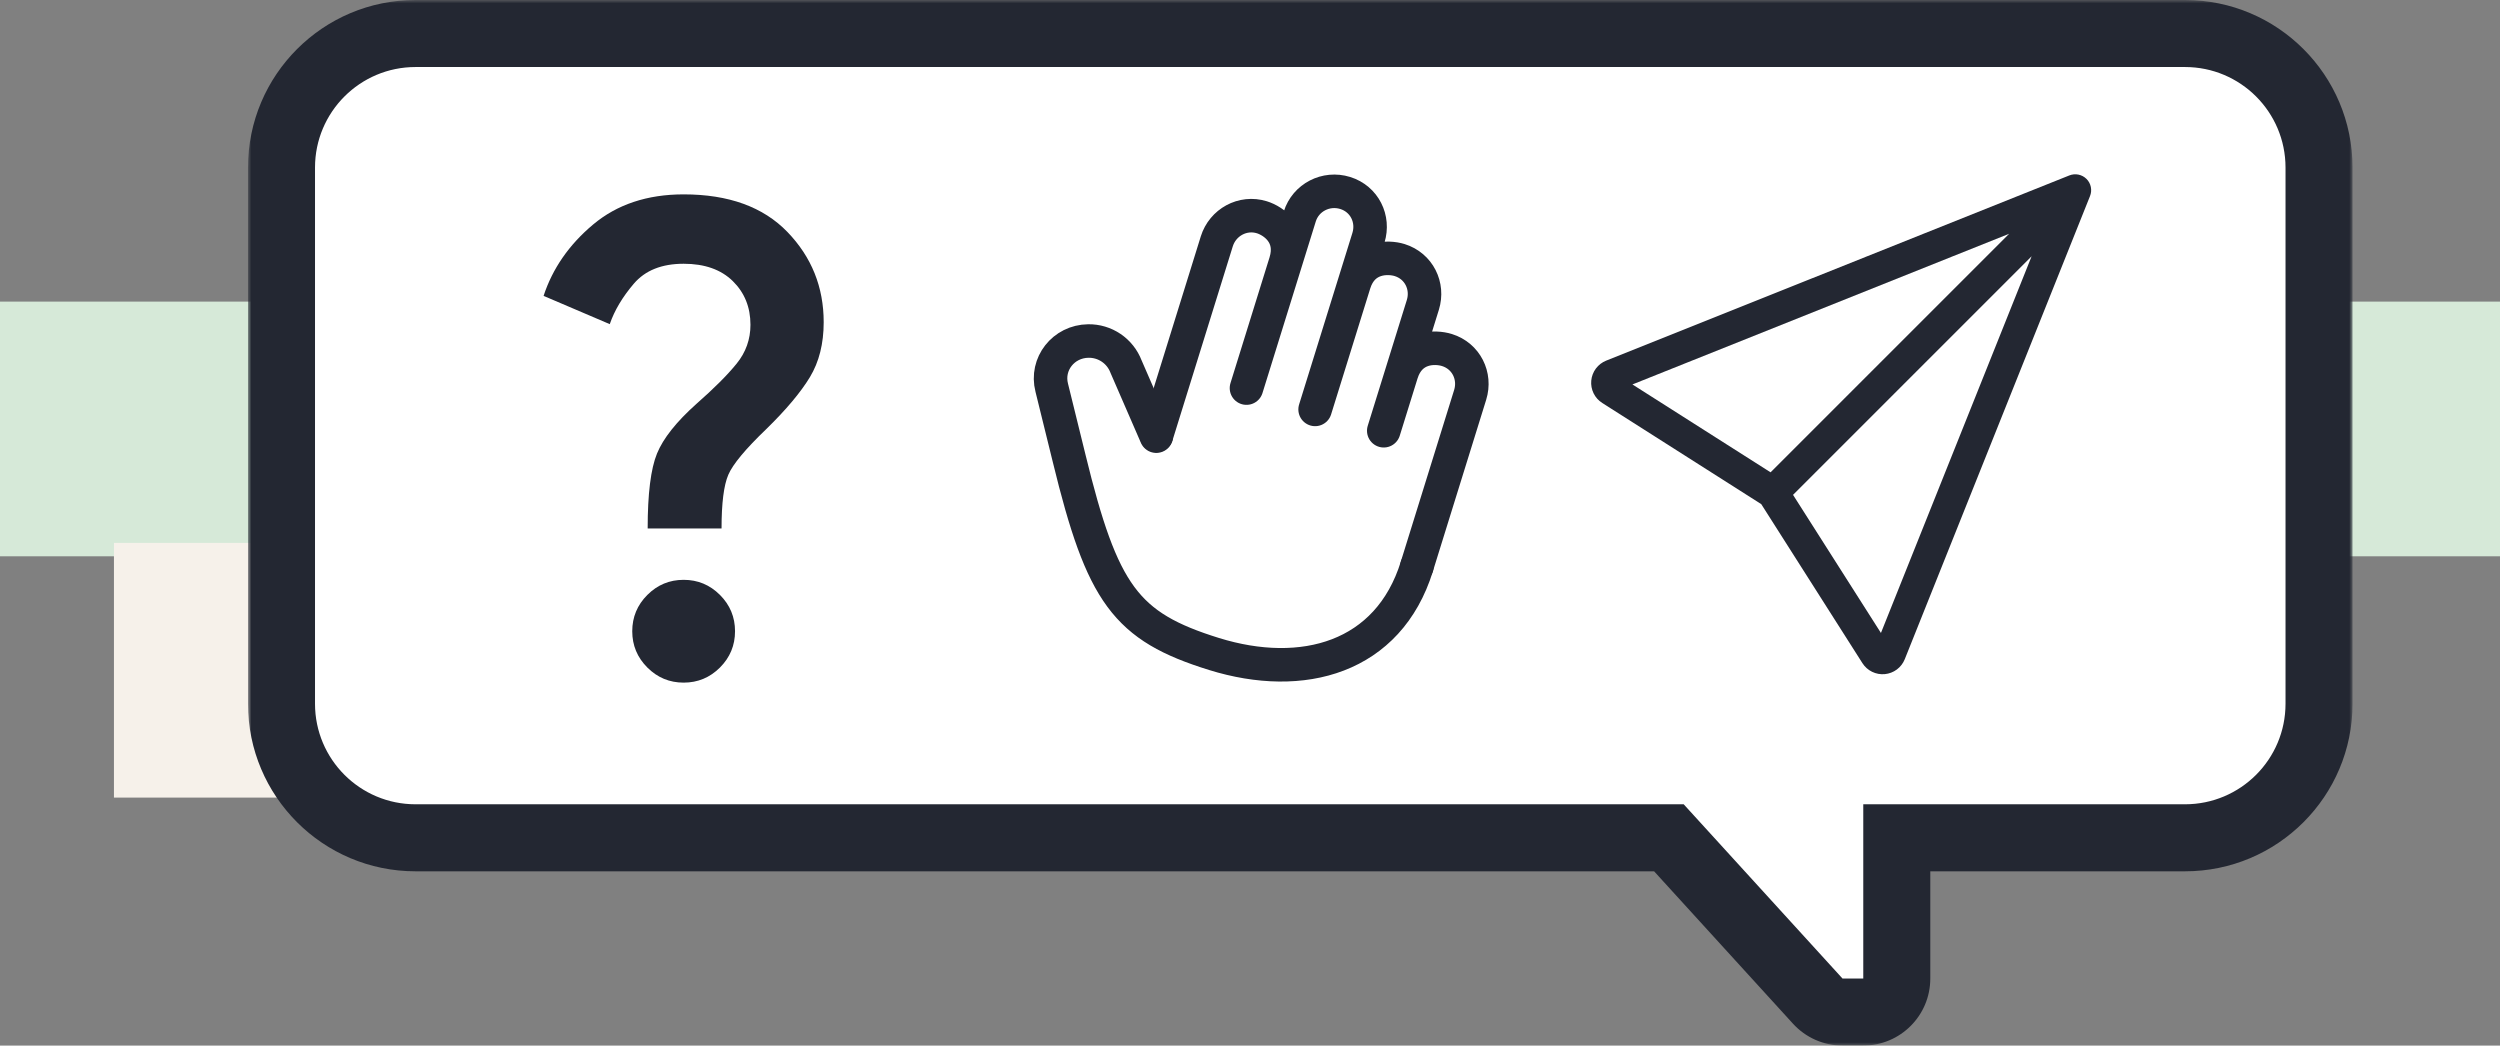
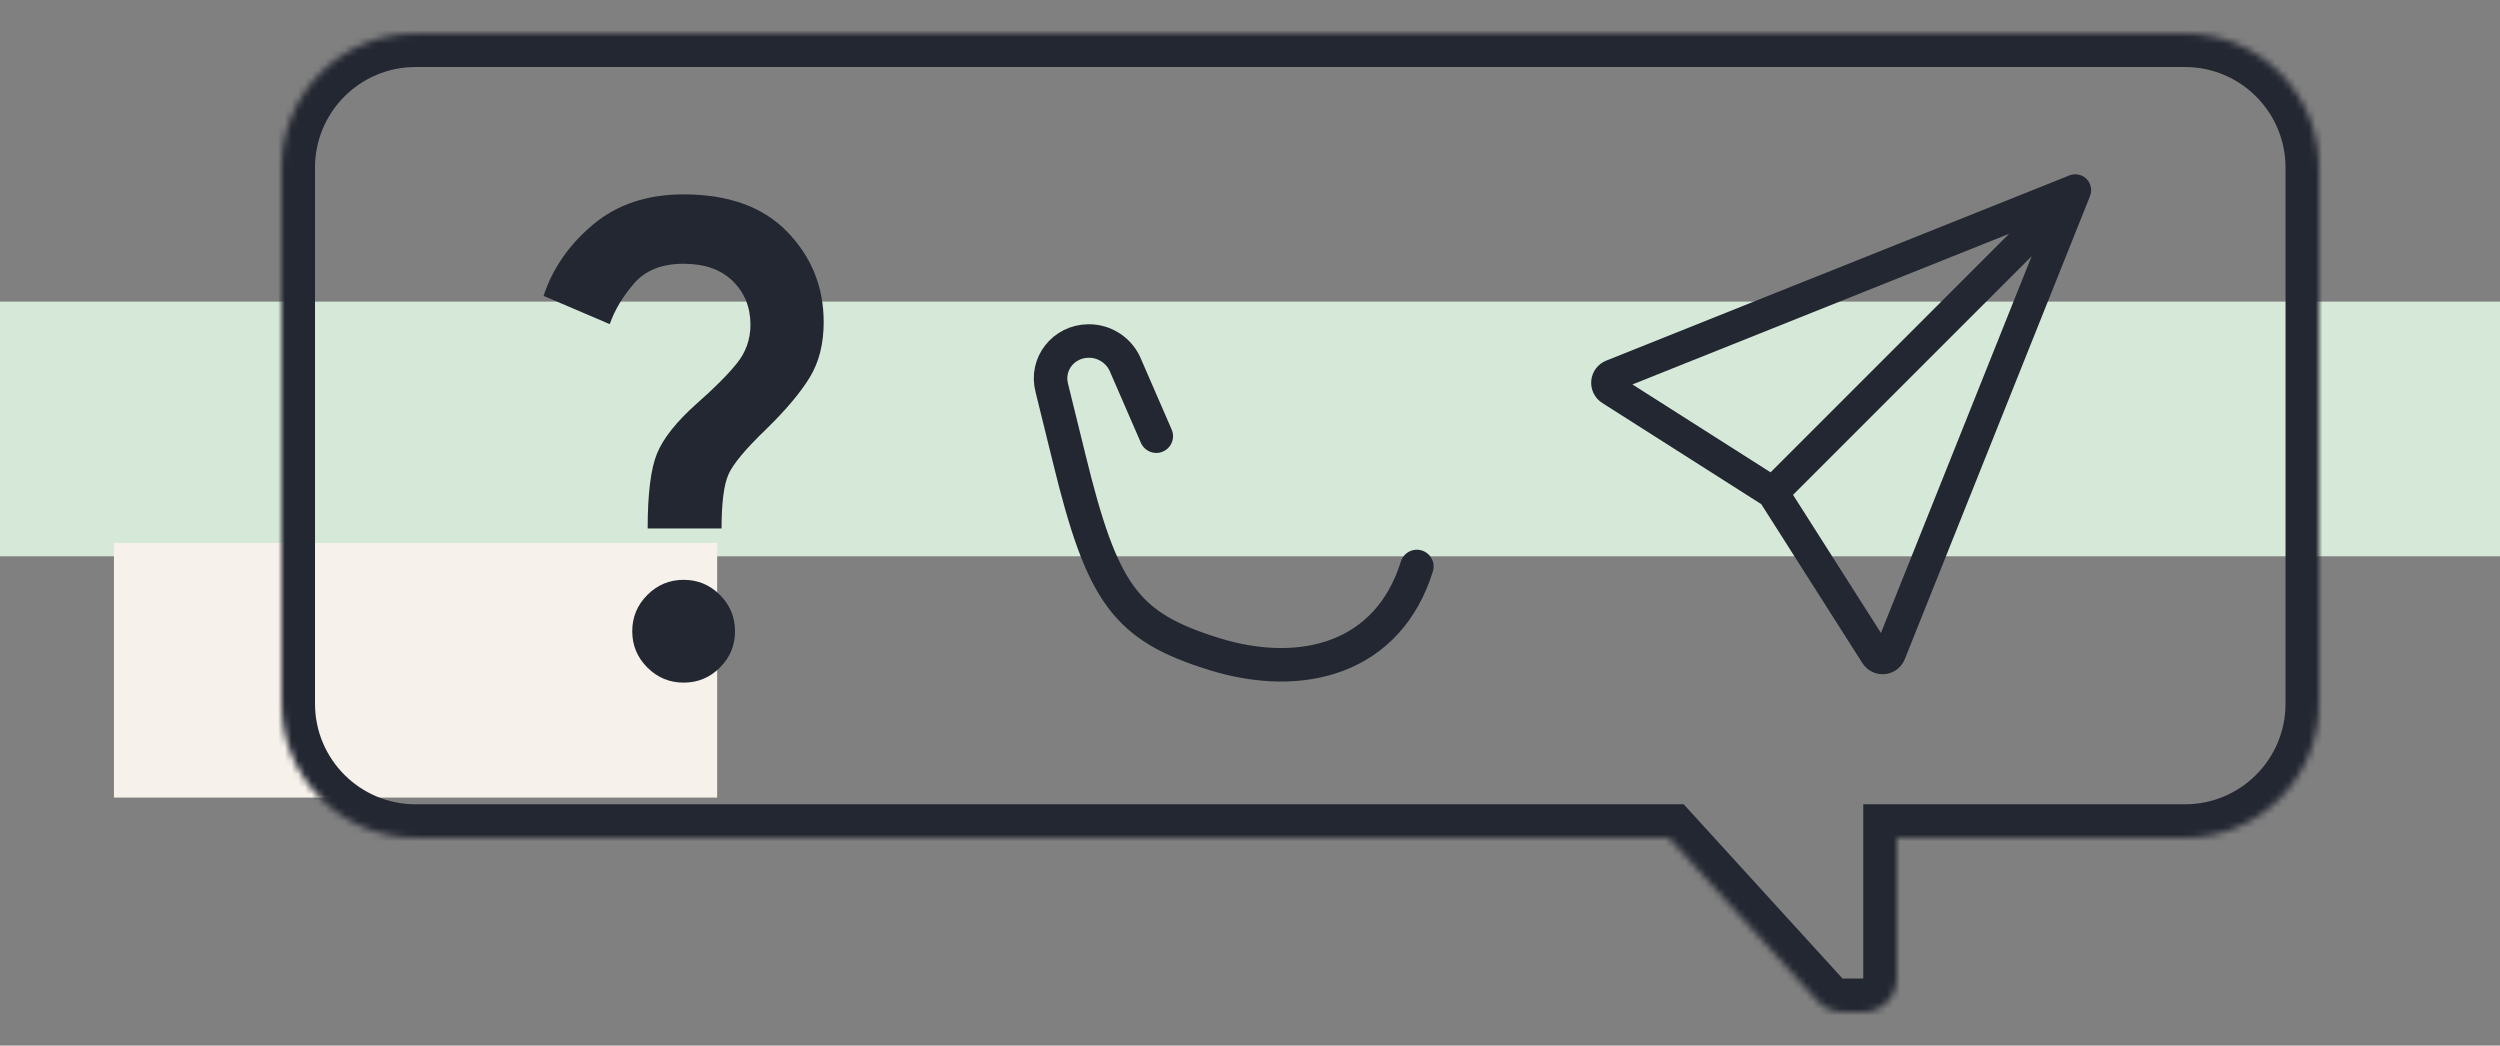
<svg xmlns="http://www.w3.org/2000/svg" width="373" height="156" viewBox="0 0 373 156" fill="none">
  <rect x="0" y="0" width="373" height="156" fill="#808080" stroke="none" />
  <rect y="45" width="373" height="38" fill="#D6E9D8" />
  <rect x="17" y="81" width="90" height="38" fill="#F6F1EA" />
  <mask id="path-3-outside-1_14715_29947" maskUnits="userSpaceOnUse" x="37" y="0" width="314" height="156" fill="black">
-     <rect fill="white" x="37" width="314" height="156" />
    <path fill-rule="evenodd" clip-rule="evenodd" d="M62 5C50.954 5 42 13.954 42 25V105C42 116.046 50.954 125 62 125H249L271.21 149.368C272.157 150.408 273.499 151 274.905 151H278C280.761 151 283 148.761 283 146V125H326C337.046 125 346 116.046 346 105V25C346 13.954 337.046 5 326 5H62Z" />
  </mask>
-   <path fill-rule="evenodd" clip-rule="evenodd" d="M62 5C50.954 5 42 13.954 42 25V105C42 116.046 50.954 125 62 125H249L271.21 149.368C272.157 150.408 273.499 151 274.905 151H278C280.761 151 283 148.761 283 146V125H326C337.046 125 346 116.046 346 105V25C346 13.954 337.046 5 326 5H62Z" fill="white" />
  <path d="M249 125L252.695 121.632L251.208 120H249V125ZM271.21 149.368L267.514 152.736V152.736L271.21 149.368ZM283 125V120H278V125H283ZM47 25C47 16.716 53.716 10 62 10V0C48.193 0 37 11.193 37 25H47ZM47 105V25H37V105H47ZM62 120C53.716 120 47 113.284 47 105H37C37 118.807 48.193 130 62 130V120ZM249 120H62V130H249V120ZM274.905 146L252.695 121.632L245.305 128.368L267.514 152.736L274.905 146ZM274.905 146H274.905L267.514 152.736C269.409 154.815 272.092 156 274.905 156V146ZM278 146H274.905V156H278V146ZM278 146V156C283.523 156 288 151.523 288 146H278ZM278 125V146H288V125H278ZM326 120H283V130H326V120ZM341 105C341 113.284 334.284 120 326 120V130C339.807 130 351 118.807 351 105H341ZM341 25V105H351V25H341ZM326 10C334.284 10 341 16.716 341 25H351C351 11.193 339.807 0 326 0V10ZM62 10H326V0H62V10Z" fill="#232732" mask="url(#path-3-outside-1_14715_29947)" />
  <g clip-path="url(#clip0_14715_29947)">
    <path d="M311.307 26.694C311.636 27.023 311.86 27.442 311.953 27.898C312.046 28.354 312.003 28.827 311.829 29.259L284.189 98.357C283.946 98.965 283.539 99.495 283.014 99.887C282.488 100.279 281.865 100.519 281.213 100.58C280.56 100.641 279.903 100.52 279.315 100.232C278.726 99.944 278.228 99.499 277.876 98.946L262.781 75.219L239.055 60.124C238.5 59.772 238.054 59.275 237.765 58.685C237.476 58.096 237.355 57.438 237.416 56.785C237.477 56.132 237.717 55.508 238.11 54.982C238.503 54.456 239.034 54.05 239.644 53.806L308.742 26.176C309.174 26.002 309.647 25.959 310.103 26.052C310.559 26.145 310.978 26.369 311.307 26.698V26.694ZM267.521 73.832L280.636 94.438L303.118 38.236L267.521 73.832ZM299.76 34.878L243.558 57.359L264.168 70.469L299.764 34.878H299.76Z" fill="#232732" />
  </g>
-   <path d="M211.394 84.518L219.348 58.915C220.226 56.088 218.75 53.115 215.886 52.225C214.111 51.673 210.379 51.637 209.107 55.733L212.288 45.492C213.166 42.666 211.691 39.692 208.827 38.802C207.096 38.265 203.32 38.214 202.047 42.311L204.168 35.483C205.046 32.657 203.57 29.683 200.706 28.793C197.839 27.903 194.805 29.476 193.927 32.302L191.806 39.129C193.078 35.033 190.007 32.956 188.276 32.418C185.408 31.527 182.423 33.186 181.543 36.016L172.551 64.965M191.806 39.129L185.973 57.905M202.047 42.311L196.214 61.086M212.288 45.492L206.455 64.268" stroke="#232732" stroke-width="5" stroke-linecap="round" stroke-linejoin="round" />
  <path d="M211.396 84.518C207.154 98.173 194.334 101.676 181.137 97.577C167.939 93.477 164.459 88.653 159.521 68.403L156.92 57.844C156.011 54.312 158.67 50.923 162.382 50.879C163.597 50.861 164.787 51.217 165.793 51.899C166.798 52.581 167.57 53.556 168.003 54.691L172.517 65.077" stroke="#232732" stroke-width="5" stroke-linecap="round" stroke-linejoin="round" />
  <path d="M96.632 78.843C96.632 73.667 97.096 69.944 98.023 67.674C98.949 65.407 100.913 62.932 103.916 60.248C106.536 57.947 108.533 55.95 109.905 54.255C111.28 52.563 111.968 50.631 111.968 48.458C111.968 45.838 111.09 43.665 109.334 41.94C107.575 40.215 105.13 39.352 101.999 39.352C98.74 39.352 96.263 40.343 94.569 42.324C92.877 44.304 91.679 46.317 90.976 48.362L81.103 44.145C82.445 40.055 84.906 36.508 88.484 33.505C92.063 30.502 96.568 29 101.999 29C108.709 29 113.87 30.87 117.481 34.609C121.09 38.346 122.895 42.835 122.895 48.075C122.895 51.27 122.209 54.002 120.836 56.272C119.461 58.539 117.304 61.111 114.364 63.986C111.233 66.989 109.333 69.273 108.663 70.838C107.991 72.404 107.655 75.073 107.655 78.843H96.632ZM101.999 101.848C99.891 101.848 98.086 101.097 96.586 99.597C95.083 98.094 94.331 96.288 94.331 94.18C94.331 92.071 95.083 90.265 96.586 88.762C98.086 87.261 99.891 86.511 101.999 86.511C104.108 86.511 105.914 87.261 107.417 88.762C108.917 90.265 109.667 92.071 109.667 94.18C109.667 96.288 108.917 98.094 107.417 99.597C105.914 101.097 104.108 101.848 101.999 101.848Z" fill="#232732" />
  <defs>
    <clipPath id="clip0_14715_29947">
      <rect width="76" height="76" fill="white" transform="translate(236 26)" />
    </clipPath>
  </defs>
</svg>